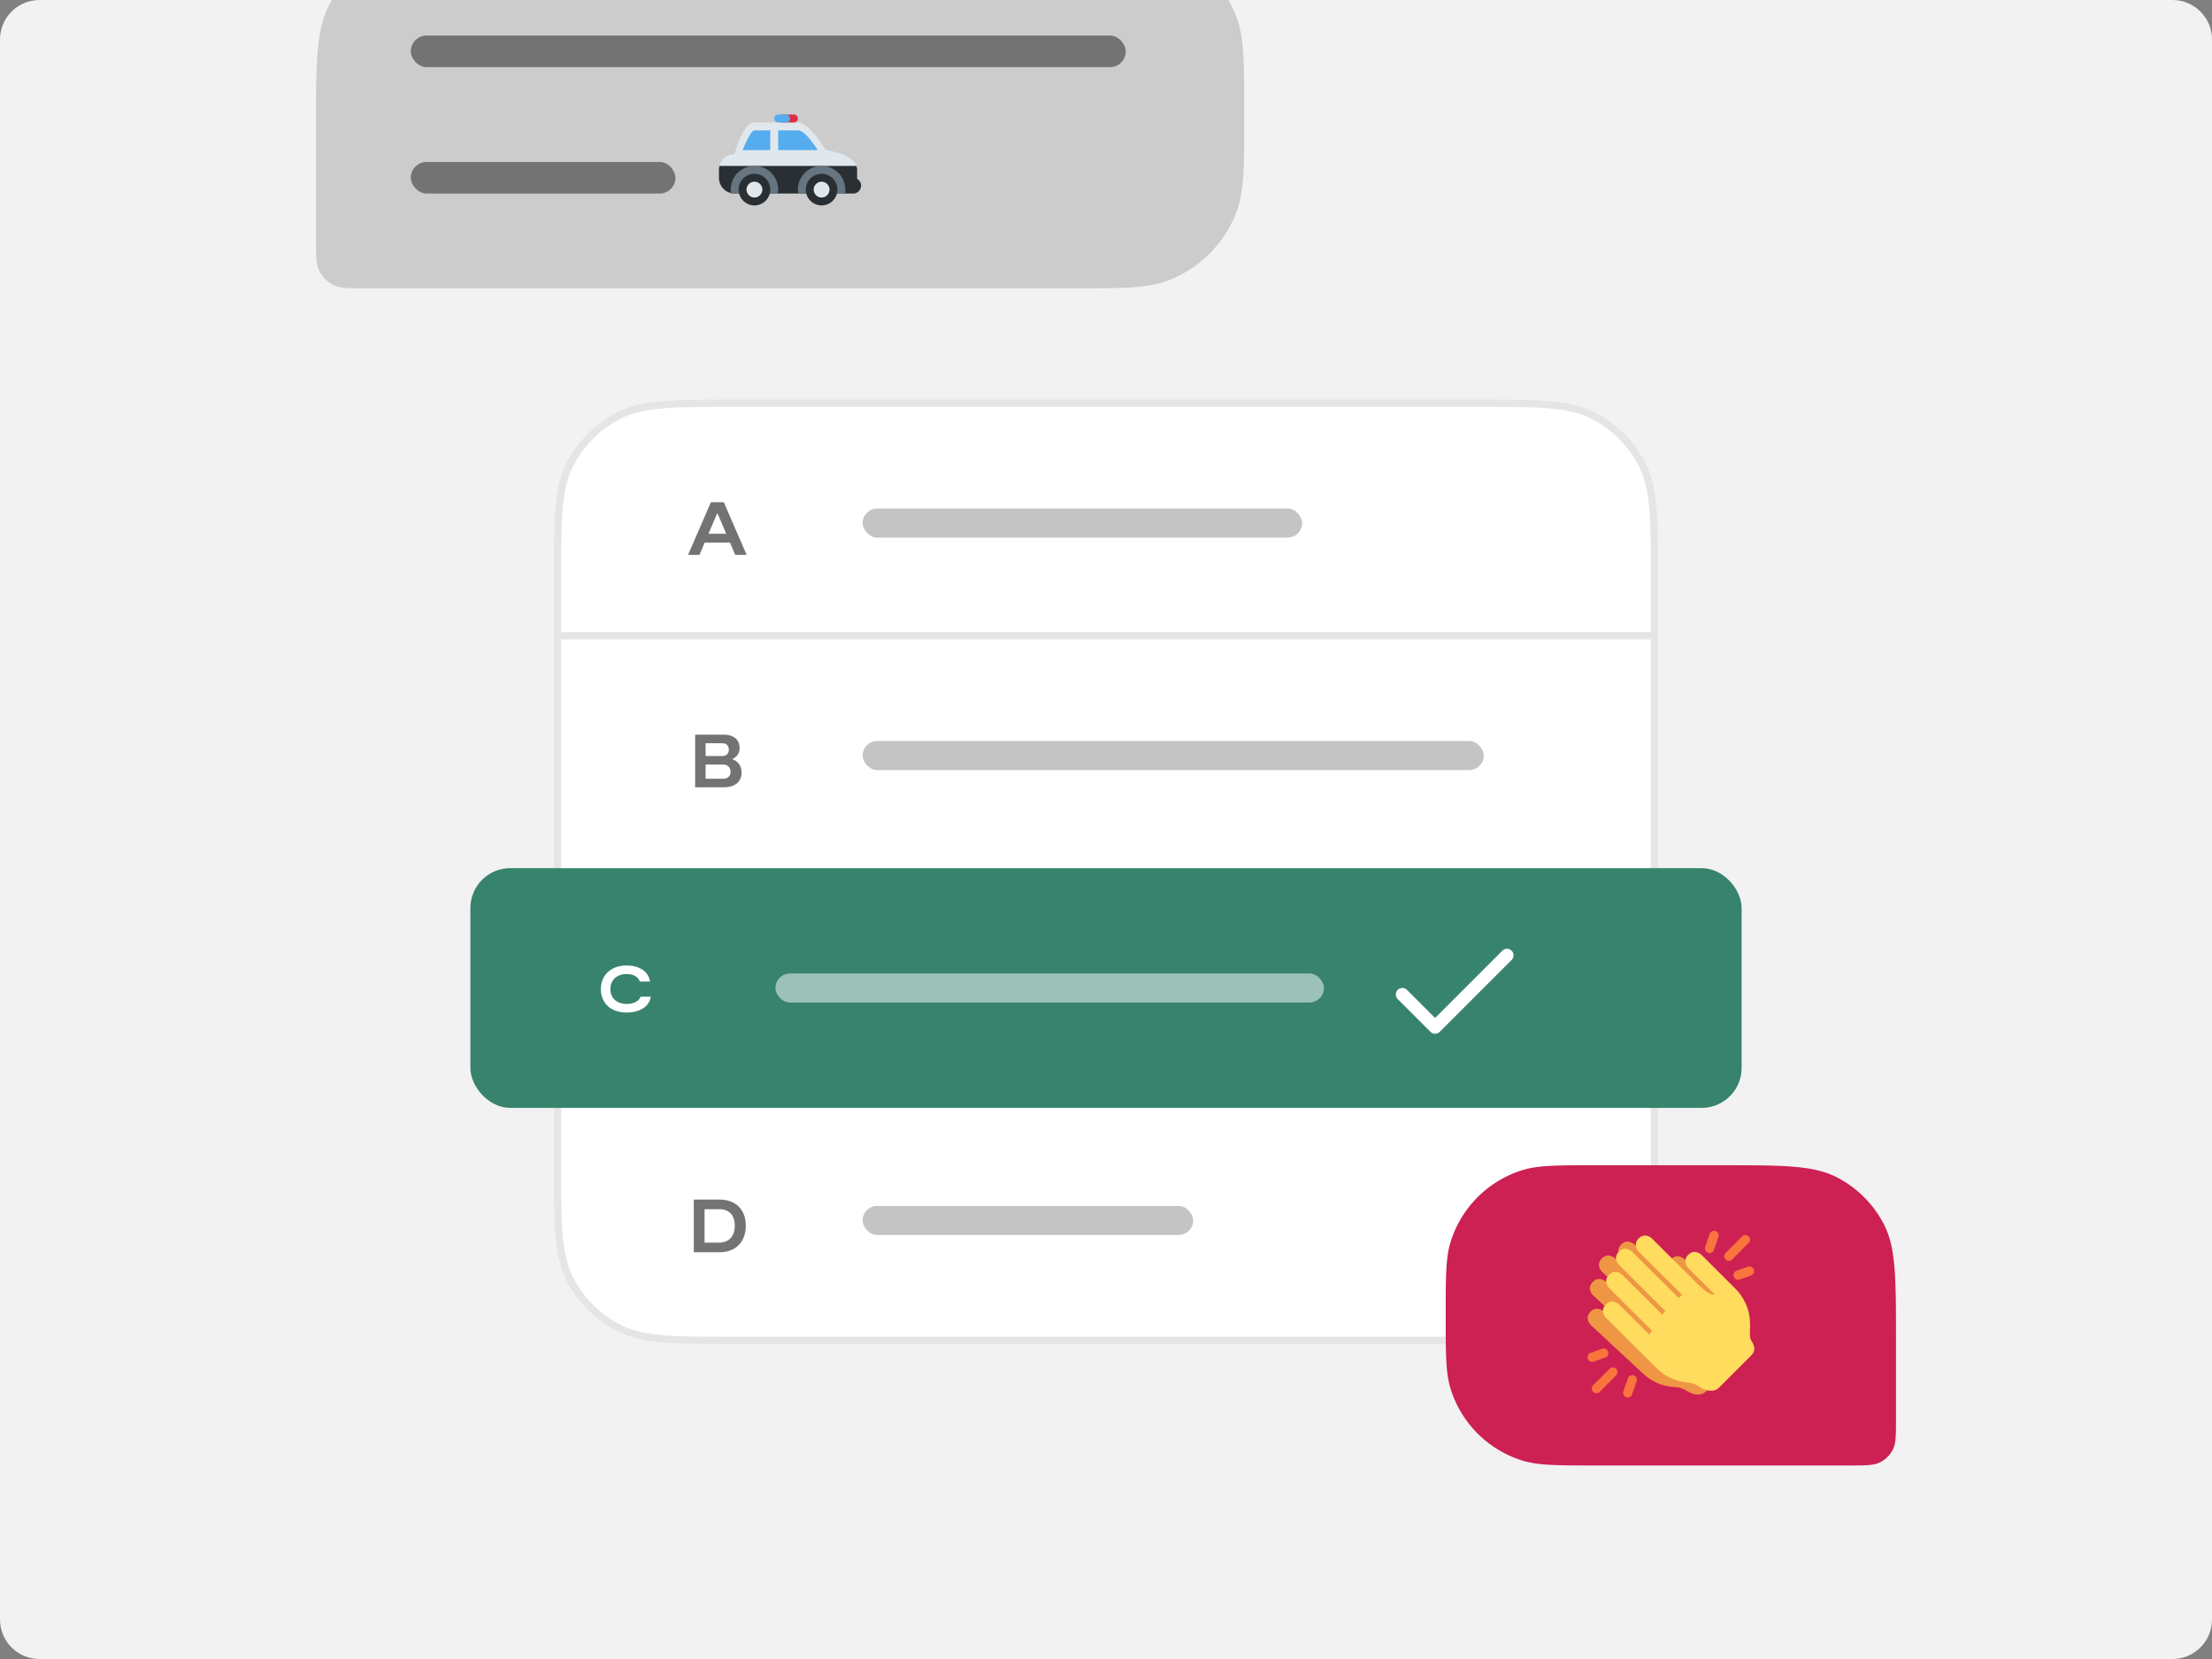
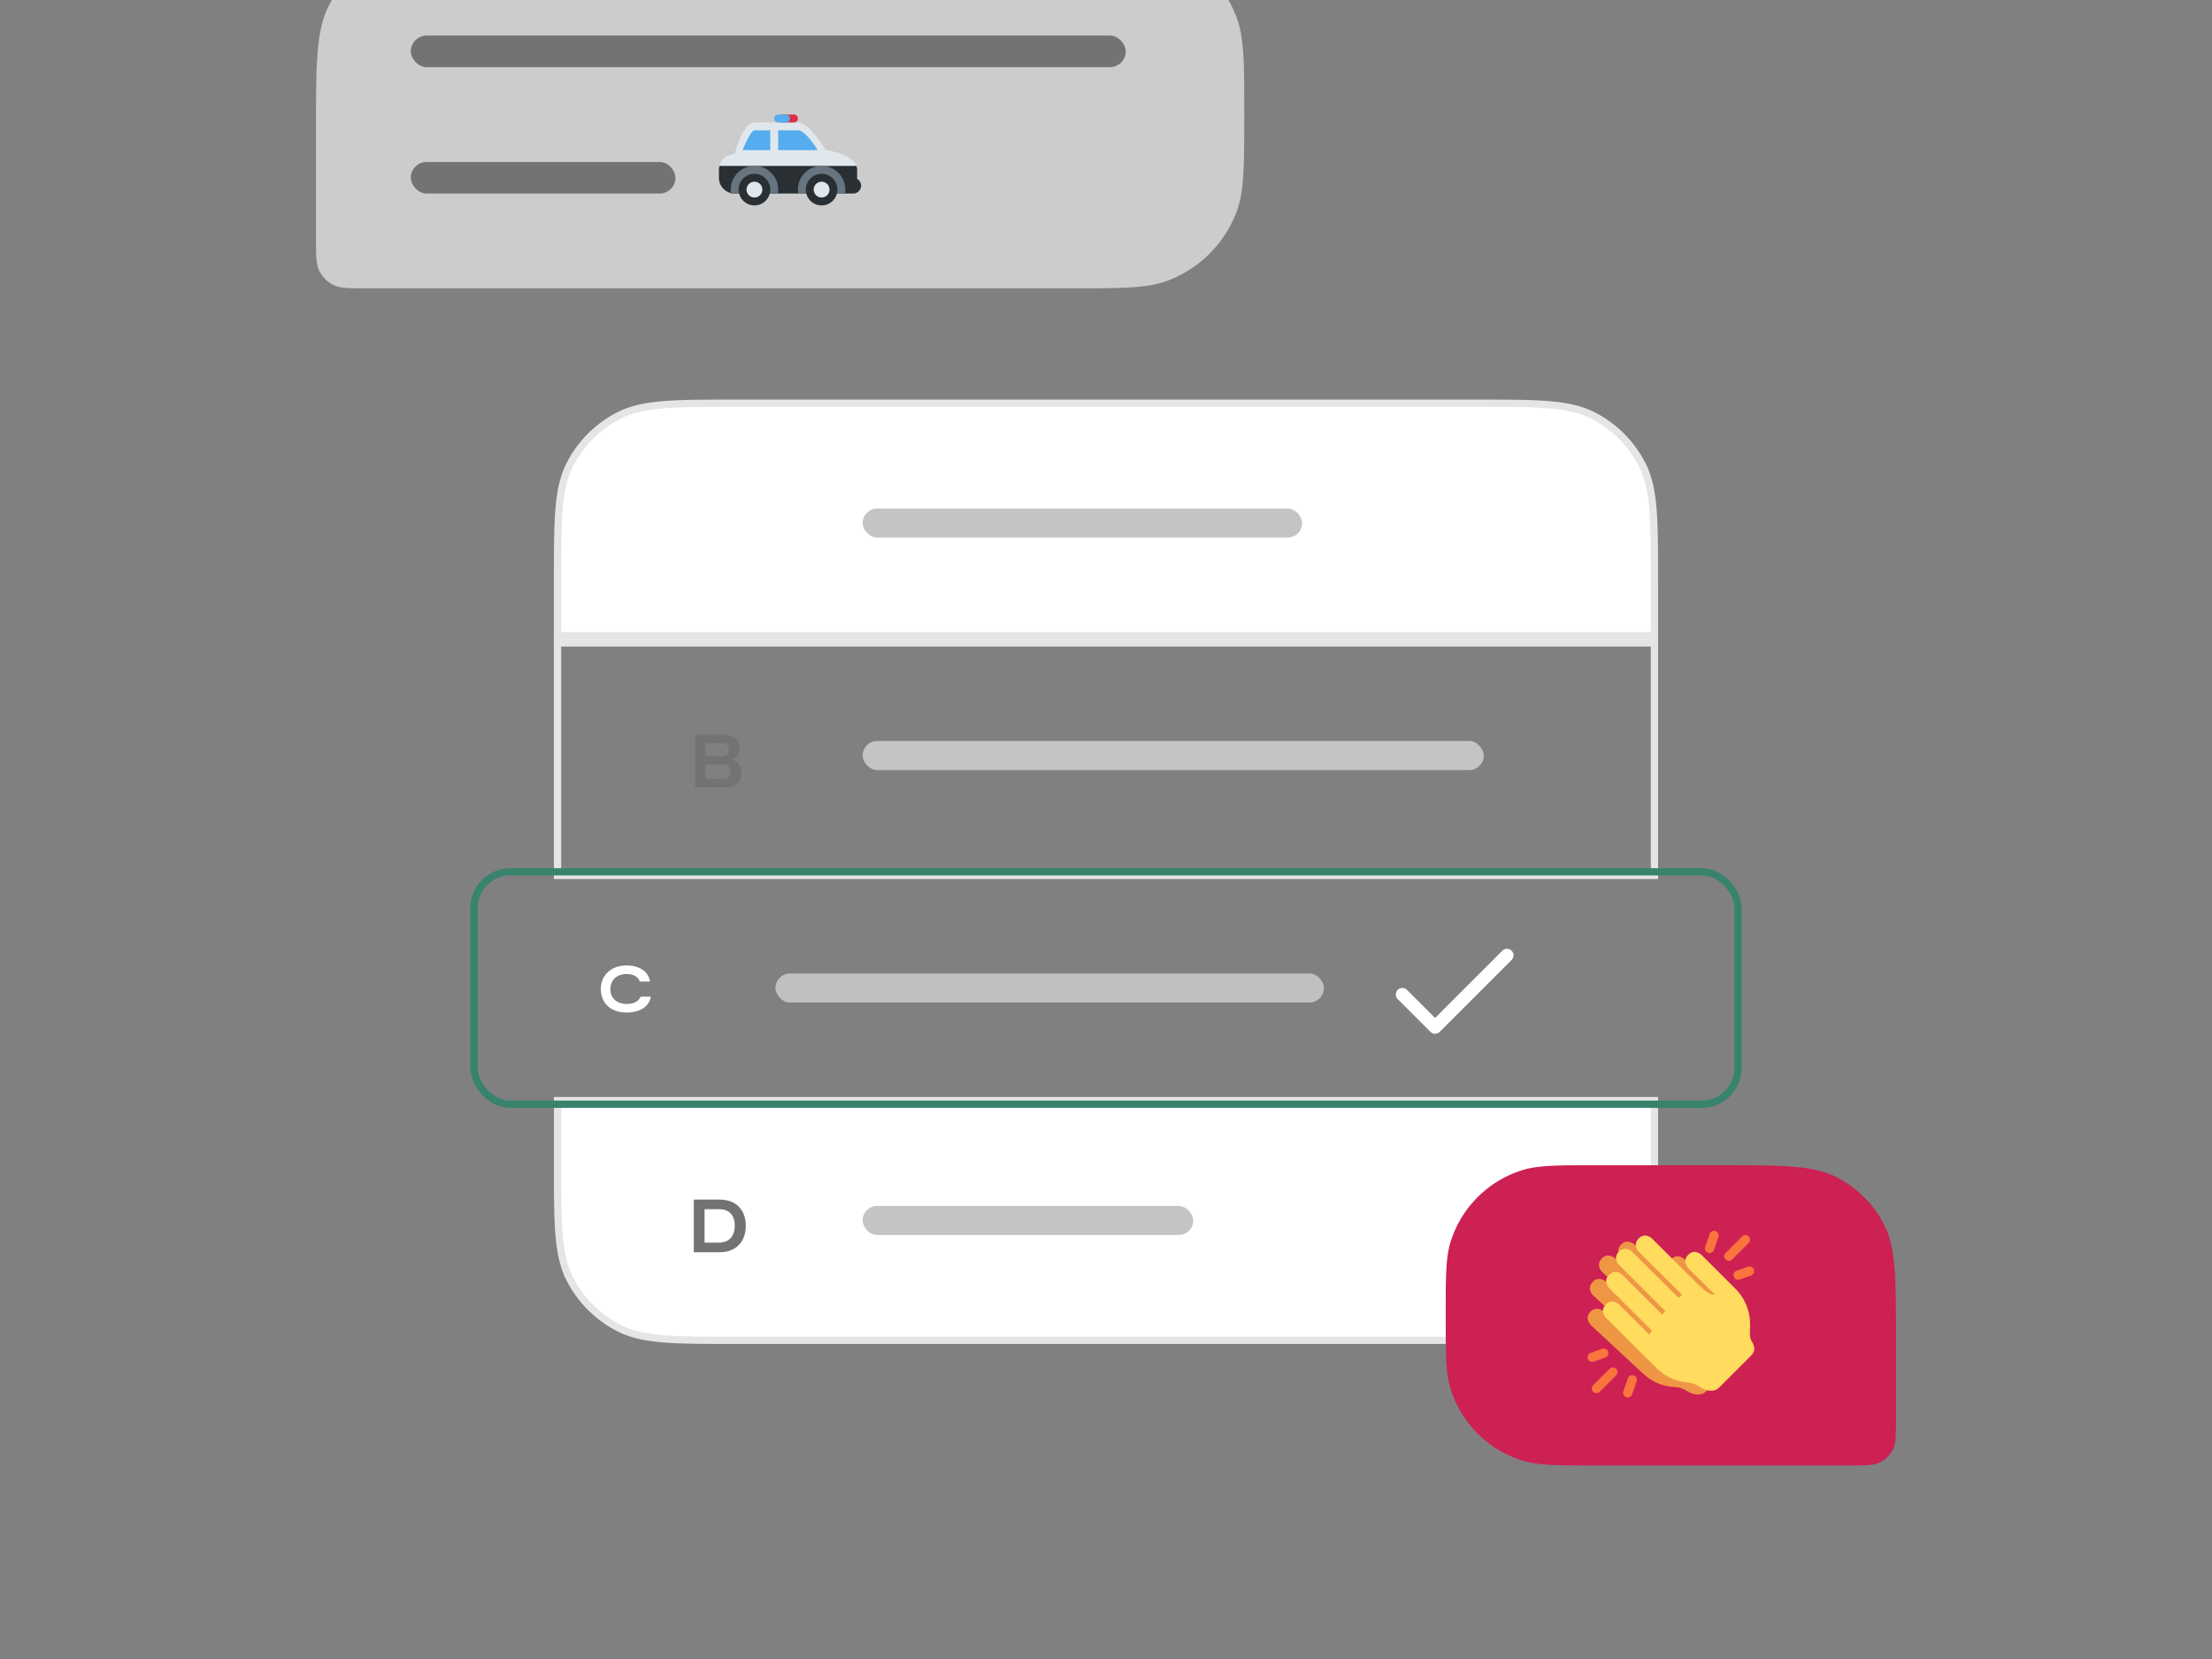
<svg xmlns="http://www.w3.org/2000/svg" width="560" height="420" viewBox="0 0 560 420" fill="none">
  <rect x="0" y="0" width="560" height="420" fill="#808080" stroke="none" />
  <g clip-path="url(#argument-theory_svg__a)">
-     <path d="M0 10C0 4.477 4.477 0 10 0h540c5.523 0 10 4.477 10 10v400c0 5.523-4.477 10-10 10H10c-5.523 0-10-4.477-10-10V10z" fill="#F2F2F2" />
    <path d="M80 33c0-16.802 0-25.202 3.27-31.62a30 30 0 0113.11-13.11C102.798-15 111.198-15 128-15h143c13.04 0 19.56 0 24.751 1.993a29.998 29.998 0 0117.256 17.256C315 9.439 315 15.959 315 29c0 13.04 0 19.56-1.993 24.751a29.998 29.998 0 01-17.256 17.256C290.56 73 284.04 73 271 73H92.8c-4.48 0-6.72 0-8.432-.872a8 8 0 01-3.496-3.496C80 66.92 80 64.68 80 60.2V33z" fill="#CCC" />
    <rect x="104" y="9" width="181" height="8" rx="4" fill="#737373" />
    <rect x="104" y="41" width="67" height="8" rx="4" fill="#737373" />
    <path d="M186 39s2-8 5-8h11c3 0 7 7 7 7s8 1 8 5v2c0 .09-.021.175-.026.263A1.992 1.992 0 01218 47a2 2 0 01-2 2h-30a4 4 0 01-4-4v-2a4 4 0 014-4z" fill="#E1E8ED" />
    <path d="M217 43v2c0 .09-.021.175-.026.263A1.992 1.992 0 01218 47a2 2 0 01-2 2h-30a4 4 0 01-4-4v-2c0-.348.059-.68.142-1h34.657c.117.312.201.64.201 1z" fill="#292F33" />
    <path d="M202.09 49a5.988 5.988 0 01-.09-1 6 6 0 0112 0c0 .342-.035.674-.09 1h-11.82zm-17 0a5.988 5.988 0 01-.09-1 6 6 0 0112 0c0 .342-.035.674-.09 1h-11.82z" fill="#66757F" />
    <path d="M208 52a4 4 0 110-8 4 4 0 010 8z" fill="#292F33" />
    <path d="M208 50a2 2 0 110-4 2 2 0 010 4z" fill="#E1E8ED" />
    <path d="M191 52a4 4 0 110-8 4 4 0 010 8z" fill="#292F33" />
    <path d="M191 50a2 2 0 110-4 2 2 0 010 4z" fill="#E1E8ED" />
    <path d="M197 30a1 1 0 001 1h3a1 1 0 000-2h-3a1 1 0 00-1 1z" fill="#DD2E44" />
    <path d="M196 30a1 1 0 001 1h2a1 1 0 000-2h-2a1 1 0 00-1 1zm-1 8h-7s2-5 3-5h4v5zm2-5h5c2 0 5 5 5 5h-10v-5z" fill="#55ACEE" />
    <path d="M417.931 162.77h.92v-15.677c0-7.687 0-13.511-.379-18.149-.38-4.656-1.148-8.197-2.728-11.299a28.509 28.509 0 00-12.457-12.458c-3.102-1.58-6.643-2.347-11.3-2.728-4.638-.379-10.462-.379-18.15-.379H186.164c-7.688 0-13.513 0-18.15.379-4.657.381-8.198 1.148-11.3 2.728a28.509 28.509 0 00-12.457 12.458c-1.581 3.102-2.348 6.643-2.728 11.299-.379 4.638-.379 10.462-.379 18.151v15.675h276.781z" fill="#fff" />
-     <path d="M186.13 140.471h2.895l-5.789-13.332h-3.257l-5.79 13.332h2.895l1.314-3.104h6.418l1.314 3.104zm-6.78-5.333l2.171-5.085h.172l2.171 5.085h-4.514z" fill="#737373" />
    <rect x="218.391" y="128.747" width="111.264" height="7.356" rx="3.678" fill="#C4C4C4" />
    <path d="M417.931 162.77h.92v-15.677c0-7.687 0-13.511-.379-18.149-.38-4.656-1.148-8.197-2.728-11.299a28.509 28.509 0 00-12.457-12.458c-3.102-1.58-6.643-2.347-11.3-2.728-4.638-.379-10.462-.379-18.15-.379H186.164c-7.688 0-13.513 0-18.15.379-4.657.381-8.198 1.148-11.3 2.728a28.509 28.509 0 00-12.457 12.458c-1.581 3.102-2.348 6.643-2.728 11.299-.379 4.638-.379 10.462-.379 18.151v15.675h276.781z" stroke="#E5E5E5" stroke-width="1.839" />
-     <path fill="#fff" d="M141.15 160.931h277.701v60.69H141.15z" />
    <path d="M185.489 192.256v-.134c.914-.457 1.752-1.238 1.752-2.78 0-1.943-1.314-3.352-4.095-3.352h-7.161v13.332h7.218c2.819 0 4.533-1.353 4.533-3.752 0-2.019-1.219-2.953-2.247-3.314zm-6.857-4.095h4.248c1.009 0 1.637.647 1.637 1.6 0 .99-.571 1.638-1.676 1.638h-4.209v-3.238zm4.457 8.989h-4.457v-3.599h4.457c1.2 0 1.867.819 1.867 1.828 0 1.01-.61 1.771-1.867 1.771z" fill="#737373" />
    <rect x="218.391" y="187.597" width="157.241" height="7.356" rx="3.678" fill="#C4C4C4" />
    <path stroke="#E5E5E5" stroke-width="1.839" d="M141.15 160.931h277.701v60.69H141.15z" />
    <path d="M142.069 278.632h-.919v15.676c0 7.688 0 13.512.379 18.15.38 4.657 1.147 8.198 2.728 11.299a28.509 28.509 0 0012.457 12.458c3.102 1.58 6.643 2.347 11.3 2.728 4.637.379 10.462.379 18.15.379h187.673c7.688 0 13.512 0 18.15-.379 4.657-.381 8.198-1.148 11.3-2.728a28.509 28.509 0 0012.457-12.458c1.58-3.101 2.348-6.642 2.728-11.299.379-4.637.379-10.461.379-18.149v-15.677H142.069z" fill="#fff" />
    <path d="M182.178 303.691h-6.533v13.332h6.533c3.999 0 6.628-2.533 6.628-6.704 0-4.171-2.629-6.628-6.628-6.628zm-.096 10.894h-3.714v-8.456h3.714c2.591 0 3.943 1.599 3.943 4.152 0 2.495-1.295 4.304-3.943 4.304z" fill="#737373" />
    <rect x="218.391" y="305.299" width="83.678" height="7.356" rx="3.678" fill="#C4C4C4" />
    <path d="M142.069 278.632h-.919v15.676c0 7.688 0 13.512.379 18.15.38 4.657 1.147 8.198 2.728 11.299a28.509 28.509 0 0012.457 12.458c3.102 1.58 6.643 2.347 11.3 2.728 4.637.379 10.462.379 18.15.379h187.673c7.688 0 13.512 0 18.15-.379 4.657-.381 8.198-1.148 11.3-2.728a28.509 28.509 0 0012.457-12.458c1.58-3.101 2.348-6.642 2.728-11.299.379-4.637.379-10.461.379-18.149v-15.677H142.069z" stroke="#E5E5E5" stroke-width="1.839" />
-     <rect x="120" y="220.701" width="320" height="58.851" rx="9.195" fill="#38836D" />
    <path d="M164.754 252.332h-2.582c-.397 1.076-1.622 1.838-3.525 1.838-2.417 0-4.122-1.424-4.122-3.758 0-2.217 1.54-3.823 4.138-3.823 1.771 0 2.913.761 3.327 1.903h2.582c-.43-2.664-2.83-4.071-5.925-4.071-3.989 0-6.538 2.483-6.538 5.991 0 3.41 2.367 5.926 6.538 5.926 3.26 0 5.727-1.44 6.107-4.006z" fill="#fff" />
    <rect opacity=".5" x="196.321" y="246.448" width="138.851" height="7.356" rx="3.678" fill="#fff" />
    <path d="M356.205 250.611a1.655 1.655 0 10-2.34 2.341l8.276 8.276a1.655 1.655 0 002.34 0l18.207-18.207a1.654 1.654 0 10-2.341-2.341l-17.036 17.036-7.106-7.105z" fill="#fff" />
    <rect x="120" y="220.701" width="320" height="58.851" rx="9.195" stroke="#38836D" stroke-width="1.839" />
    <path d="M366 333c0-9.689 0-14.534 1.204-18.473a27.583 27.583 0 0118.323-18.323C389.466 295 394.311 295 404 295h31.862c15.45 0 23.175 0 29.076 3.007a27.582 27.582 0 0112.055 12.055C480 315.963 480 323.688 480 339.138v20.092c0 4.12 0 6.18-.802 7.753a7.346 7.346 0 01-3.215 3.215c-1.573.802-3.633.802-7.753.802H404c-9.689 0-14.534 0-18.473-1.204a27.583 27.583 0 01-18.323-18.323C366 347.534 366 342.689 366 333z" fill="#cd2053" />
    <g clip-path="url(#argument-theory_svg__b)">
      <path d="M439.816 340.158c-.816-1.186-.361-2.902-.564-4.796-.209-3.09-1.537-6.084-4.112-8.478l-8.773-8.157s-1.728-1.609-3.338.121c-1.607 1.728.123 3.337.123 3.337l3.705 3.447 3.213 2.987s-.805.865-4.361-2.442l-12.008-11.169s-1.73-1.607-3.339.122c-1.607 1.729.121 3.337.121 3.337l11.355 10.562c-.025-.023-.859.813-.874.799l-12.149-11.3s-1.73-1.608-3.338.121c-1.609 1.73.121 3.337.121 3.337l12.15 11.302c.014.014-.769.898-.745.92l-10.481-9.75s-1.729-1.608-3.338.121c-1.608 1.73.121 3.338.121 3.338l11.144 10.364c.102.095-.588 1.067-.46 1.185l-8.03-7.468s-1.729-1.608-3.338.122c-1.608 1.73.121 3.338.121 3.338l13.098 12.177c2.186 2.034 4.432 3.063 7.139 3.44.551.076 1.256.076 1.545.113.913.115 1.714.439 2.787 1.097 1.381.846 3.452 1.199 4.642-.074l4.059-4.341 3.747-4.009c1.189-1.272.976-2.369.057-3.703z" fill="#EF9645" />
      <path d="M404.16 352.705a1.174 1.174 0 01-.831-2.005l4.173-4.17a1.174 1.174 0 111.661 1.661l-4.172 4.171c-.229.229-.53.343-.831.343zm7.926 1.084a1.174 1.174 0 01-1.109-1.563l1.141-3.258a1.175 1.175 0 112.217.775l-1.141 3.258a1.174 1.174 0 01-1.108.788zm-9.008-9.009a1.176 1.176 0 01-.391-2.283l2.931-1.035a1.18 1.18 0 011.499.717 1.174 1.174 0 01-.716 1.499l-2.932 1.035a1.17 1.17 0 01-.391.067zm34.614-25.575c-.3 0-.601-.116-.83-.345a1.173 1.173 0 010-1.662l4.173-4.171a1.175 1.175 0 111.662 1.662l-4.174 4.171c-.229.231-.53.345-.831.345zm-4.892-1.994a1.175 1.175 0 01-1.109-1.564l1.139-3.258a1.175 1.175 0 012.219.775l-1.14 3.258a1.175 1.175 0 01-1.109.789zm7.218 6.784a1.176 1.176 0 01-.392-2.283l2.931-1.035a1.176 1.176 0 01.782 2.216l-2.93 1.035a1.174 1.174 0 01-.391.067z" fill="#FA743E" />
      <path d="M443.444 339.542c-.777-1.212-.263-2.913-.402-4.813-.106-3.094-1.331-6.132-3.825-8.612l-8.492-8.447s-1.673-1.665-3.341.009c-1.665 1.674.01 3.34.01 3.34l3.588 3.57 3.109 3.093s-.834.837-4.276-2.587c-3.444-3.425-11.625-11.568-11.625-11.568s-1.674-1.665-3.34.01c-1.666 1.673.008 3.338.008 3.338l10.993 10.939c-.024-.024-.886.783-.901.768l-11.762-11.703s-1.674-1.666-3.34.009c-1.665 1.674.008 3.339.008 3.339l11.763 11.705c.014.014-.799.87-.776.894l-10.146-10.097s-1.674-1.664-3.34.01.008 3.34.008 3.34l10.788 10.734c.098.097-.623 1.047-.5 1.17l-7.773-7.735s-1.675-1.665-3.341.009c-1.666 1.675.008 3.341.008 3.341l12.678 12.61c2.118 2.106 4.327 3.21 7.02 3.678.548.096 1.253.119 1.54.165.908.146 1.698.497 2.749 1.191 1.352.892 3.41 1.314 4.643.083l4.203-4.202 3.879-3.88c1.233-1.233 1.058-2.338.185-3.701z" fill="#FFDB5E" />
    </g>
  </g>
  <defs>
    <clipPath id="argument-theory_svg__a">
      <path d="M0 10C0 4.477 4.477 0 10 0h540c5.523 0 10 4.477 10 10v400c0 5.523-4.477 10-10 10H10c-5.523 0-10-4.477-10-10V10z" fill="#fff" />
    </clipPath>
    <clipPath id="argument-theory_svg__b">
      <path fill="#fff" transform="translate(401.862 311.552)" d="M0 0h42.299v42.299H0z" />
    </clipPath>
  </defs>
</svg>